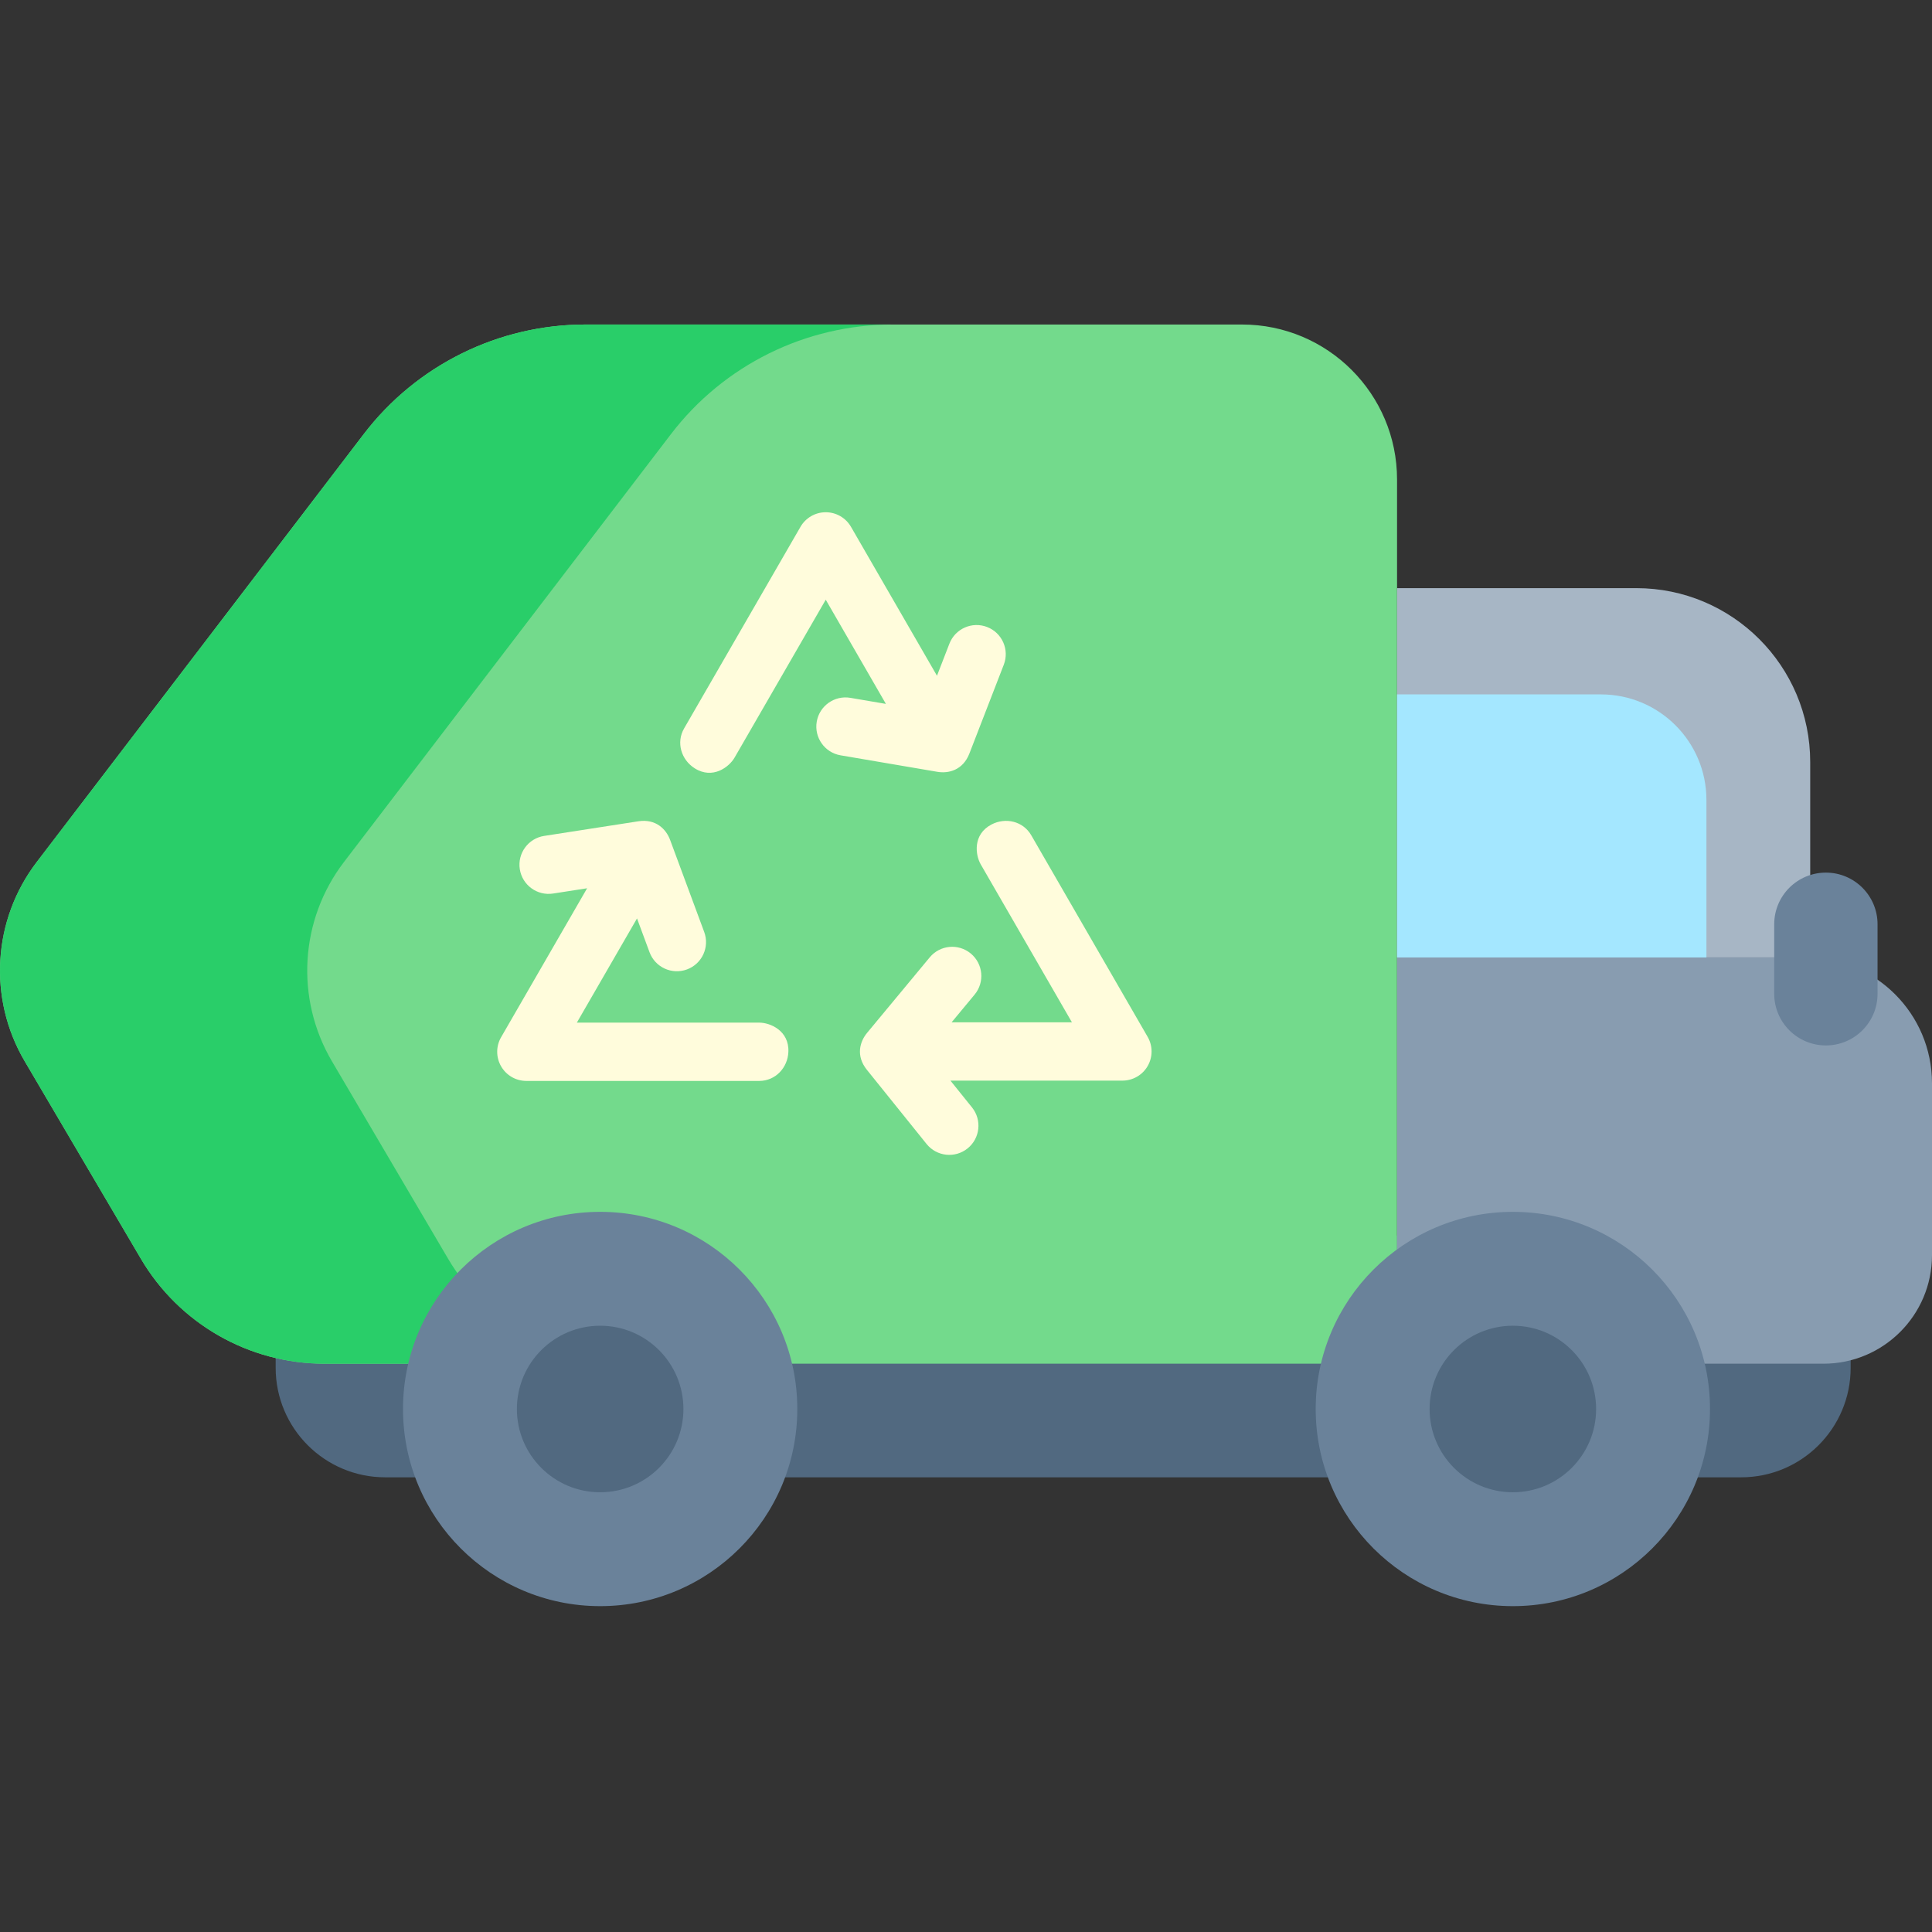
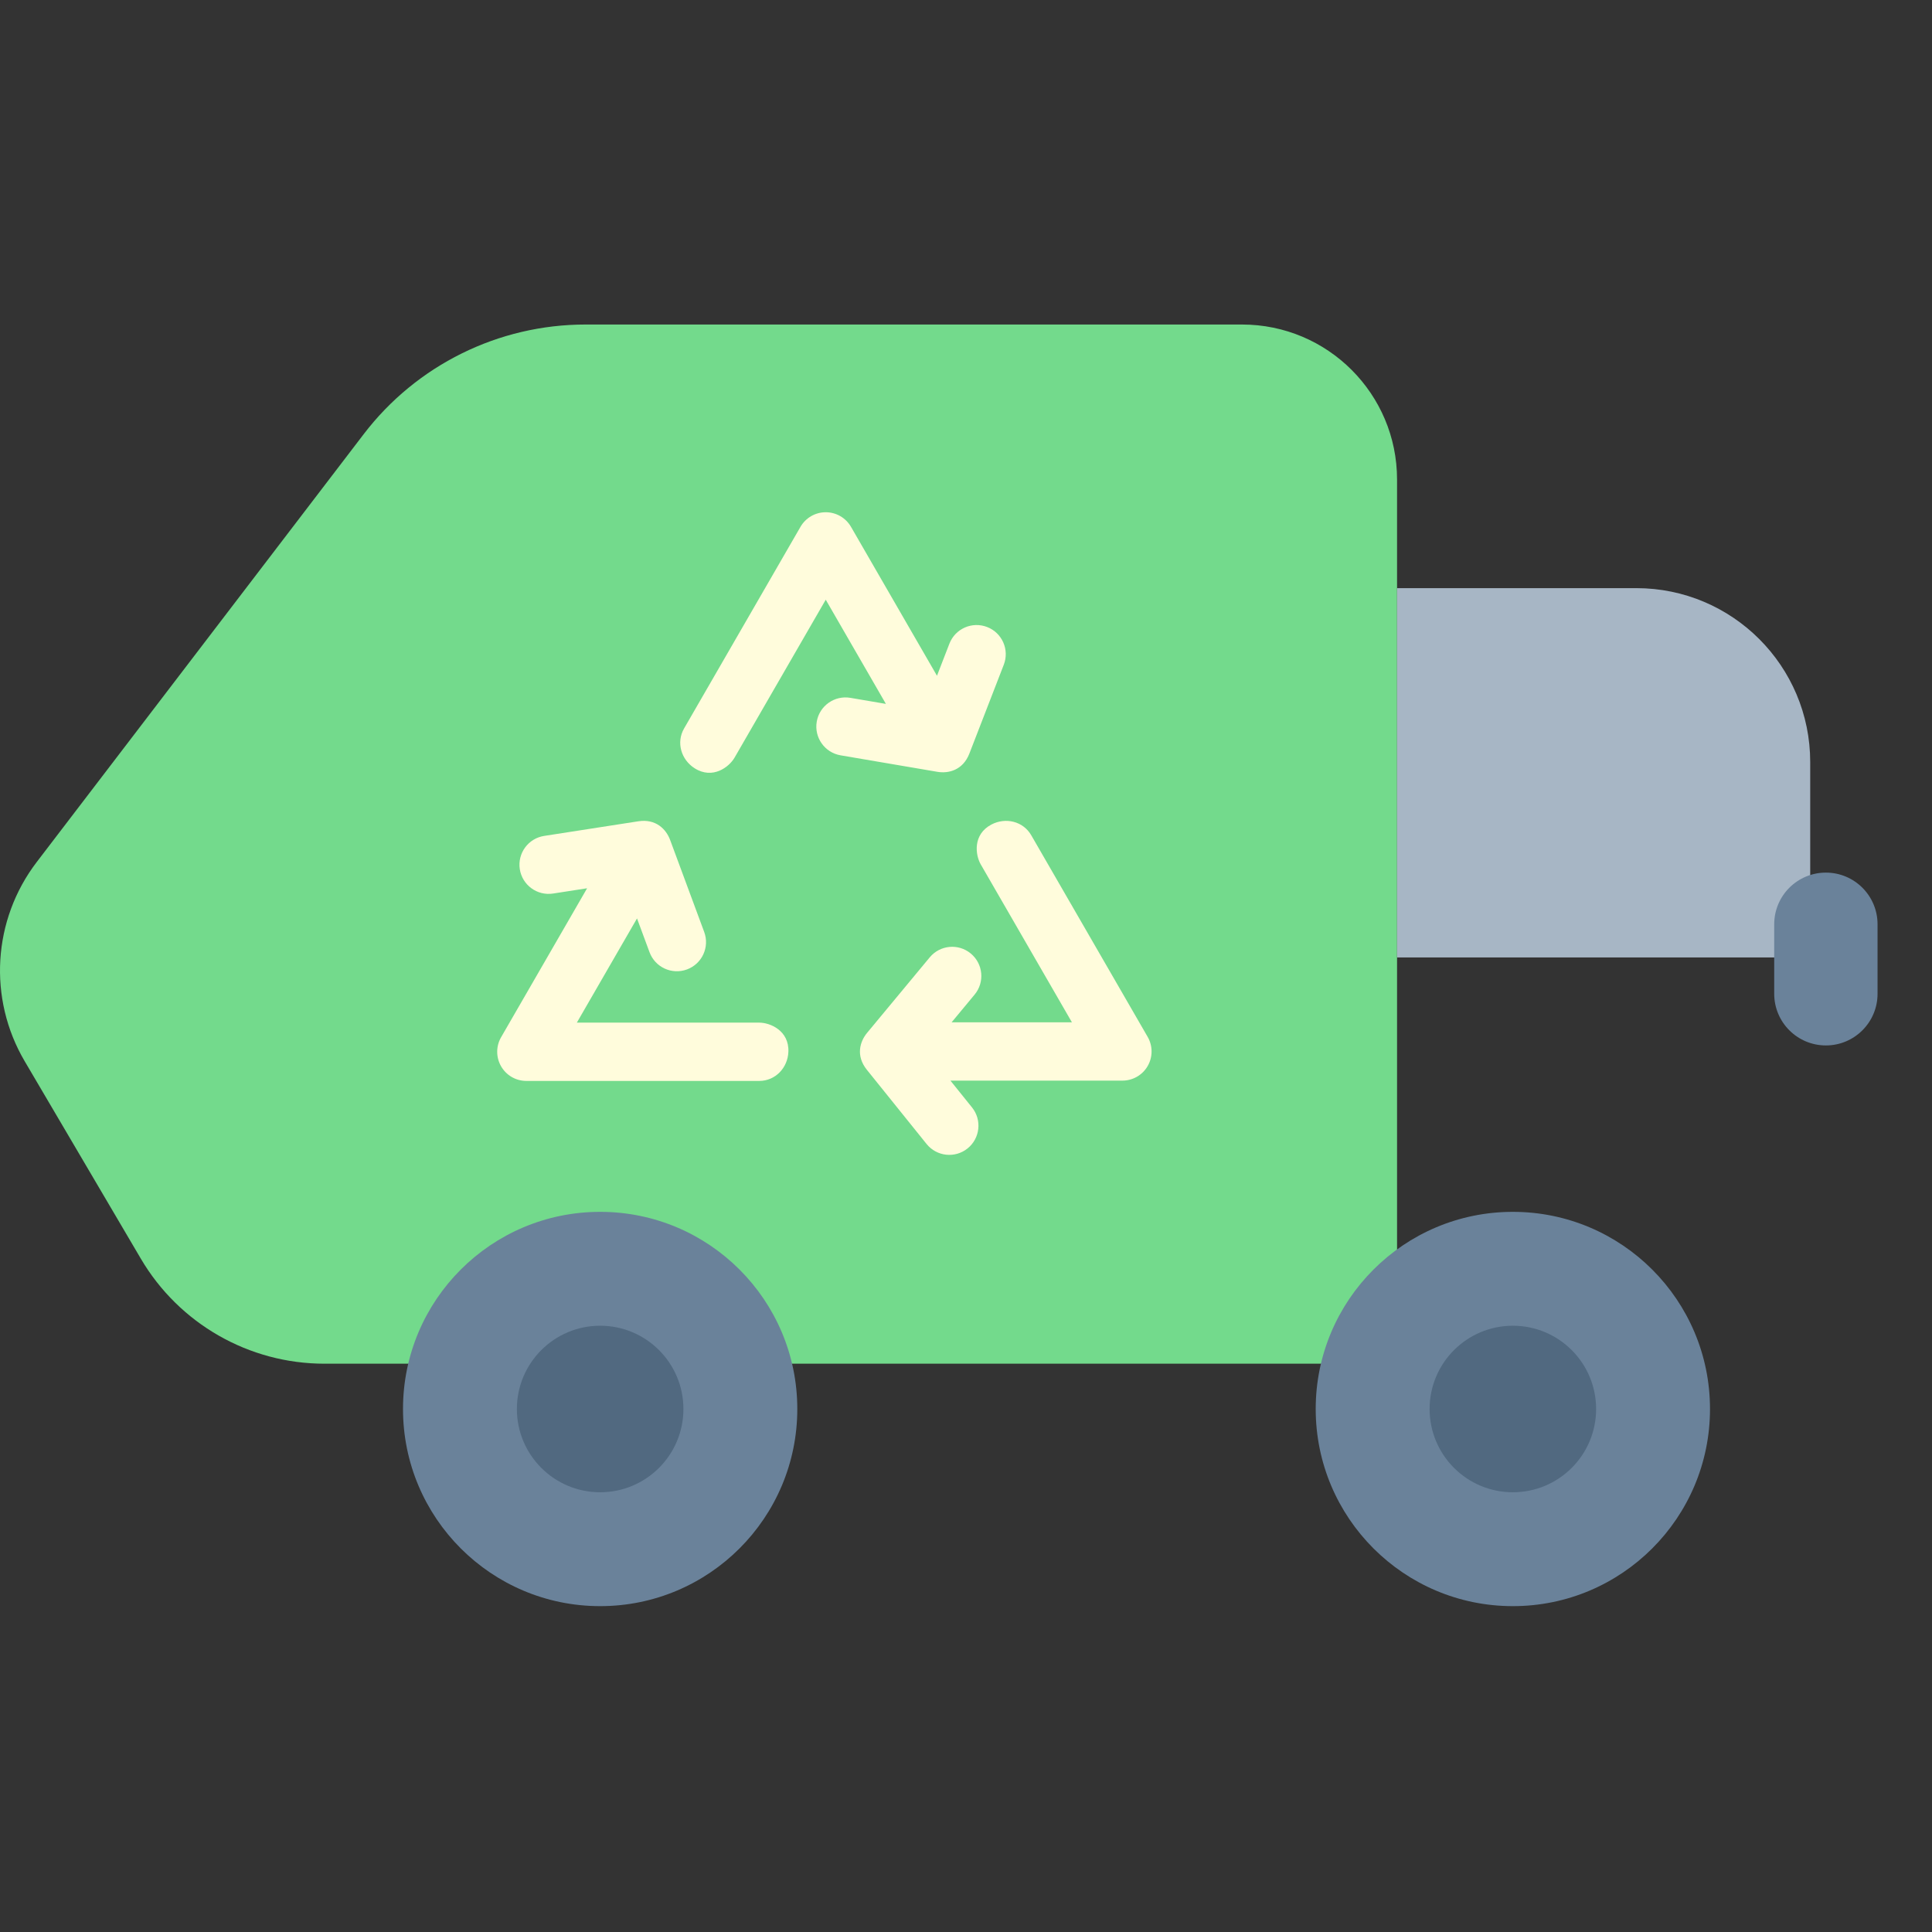
<svg xmlns="http://www.w3.org/2000/svg" height="512pt" viewBox="0 -86 512 512" width="512pt">
  <rect x="0" y="-86" width="512" height="512" fill="#333333" stroke="none" />
-   <path d="m461.414 305.504h-359.332c-16.031 0-29.027-12.996-29.027-29.027v-35.051h417.387v35.051c0 16.031-12.996 29.027-29.027 29.027zm0 0" fill="#516980" />
  <path d="m370.234 275.395v-234.312c0-22.688-18.391-41.082-41.082-41.082h-173.992c-23.051 0-44.789 10.746-58.785 29.066l-86.641 113.379c-11.699 15.312-12.961 36.184-3.191 52.793l30.777 52.32c10.145 17.246 28.656 27.836 48.664 27.836zm0 0" fill="#73da8c" />
-   <path d="m118.738 247.559-30.777-52.32c-9.77-16.609-8.508-37.48 3.191-52.793l86.641-113.379c13.996-18.32 35.734-29.066 58.789-29.066h-81.418c-23.055 0-44.793 10.746-58.789 29.066l-86.641 113.379c-11.699 15.312-12.961 36.184-3.191 52.793l30.777 52.32c10.145 17.246 28.656 27.836 48.664 27.836h81.418c-20.008 0-38.52-10.59-48.664-27.836zm0 0" fill="#29ce69" />
  <path d="m479.723 167.738h-109.488v-97.875h63.398c25.457 0 46.09 20.637 46.09 46.094zm0 0" fill="#a7b6c5" />
-   <path d="m483.238 275.395h-113.004v-107.656h108.406c18.426 0 33.359 14.934 33.359 33.359v45.531c0 15.887-12.879 28.766-28.762 28.766zm0 0" fill="#889cb0" />
-   <path d="m452.219 167.738h-81.984v-69.715h54.012c15.449 0 27.973 12.523 27.973 27.973zm0 0" fill="#a4e7ff" />
  <g fill="#6a829a">
    <path d="m483.879 191.051c-7.562 0-13.695-6.129-13.695-13.691v-18.414c0-7.562 6.129-13.695 13.695-13.695 7.562 0 13.691 6.133 13.691 13.695v18.414c0 7.562-6.129 13.691-13.691 13.691zm0 0" />
    <path d="m453.168 287.398c0 28.855-23.391 52.246-52.246 52.246-28.852 0-52.246-23.391-52.246-52.246 0-28.855 23.395-52.246 52.246-52.246 28.855 0 52.246 23.391 52.246 52.246zm0 0" />
    <path d="m211.293 287.398c0 28.855-23.391 52.246-52.246 52.246s-52.246-23.391-52.246-52.246c0-28.855 23.391-52.246 52.246-52.246s52.246 23.391 52.246 52.246zm0 0" />
  </g>
  <path d="m261.598 80.164c-3.98-1.539-8.453.434-9.996 4.414l-3.293 8.504-22.789-39.469c-1.383-2.391-3.93-3.863-6.691-3.863s-5.312 1.473-6.691 3.863l-30.855 53.445c-2.133 3.695-.781 8.277 2.828 10.555 4.773 3.008 9.121-.352 10.551-2.828l24.168-41.859 15.941 27.613-9.414-1.605c-4.203-.715-8.195 2.113-8.914 6.316-.715 4.207 2.113 8.199 6.32 8.918l25.625 4.367c2.961.512 6.785-.406 8.504-4.824l9.121-23.551c1.543-3.98-.434-8.457-4.414-9.996zm0 0" fill="#fffcdc" />
  <path d="m137.754 144.348c.656 4.219 4.605 7.102 8.82 6.449l9.016-1.398-22.789 39.473c-1.383 2.387-1.383 5.332 0 7.723 1.379 2.395 3.93 3.863 6.691 3.863h61.711c4.27 0 7.562-3.461 7.727-7.723.219-5.641-4.863-7.727-7.727-7.727h-48.332l15.945-27.613 3.316 8.953c1.48 4 5.926 6.043 9.926 4.562 4.004-1.48 6.047-5.926 4.562-9.93l-9.027-24.375c-1.039-2.82-3.746-5.676-8.434-4.953l-24.957 3.875c-4.215.656-7.102 4.605-6.449 8.82zm0 0" fill="#fffcdc" />
  <path d="m256.418 218.344c3.324-2.676 3.848-7.539 1.176-10.863l-5.719-7.105h45.578c2.758 0 5.309-1.473 6.691-3.863 1.379-2.391 1.379-5.336 0-7.727l-30.859-53.445c-2.133-3.695-6.777-4.816-10.555-2.828-4.992 2.629-4.258 8.074-2.824 10.555l24.164 41.855h-31.883l6.098-7.348c2.723-3.285 2.27-8.156-1.016-10.883-3.285-2.723-8.152-2.27-10.879 1.016l-16.598 20.008c-1.922 2.309-3.039 6.082-.074 9.777l15.836 19.676c2.676 3.324 7.539 3.852 10.863 1.176zm0 0" fill="#fffcdc" />
  <path d="m181.113 287.398c0 12.188-9.879 22.066-22.066 22.066s-22.066-9.879-22.066-22.066 9.879-22.066 22.066-22.066 22.066 9.879 22.066 22.066zm0 0" fill="#516980" />
  <path d="m422.988 287.398c0 12.188-9.879 22.066-22.066 22.066-12.184 0-22.062-9.879-22.062-22.066s9.879-22.066 22.062-22.066c12.188 0 22.066 9.879 22.066 22.066zm0 0" fill="#516980" />
</svg>